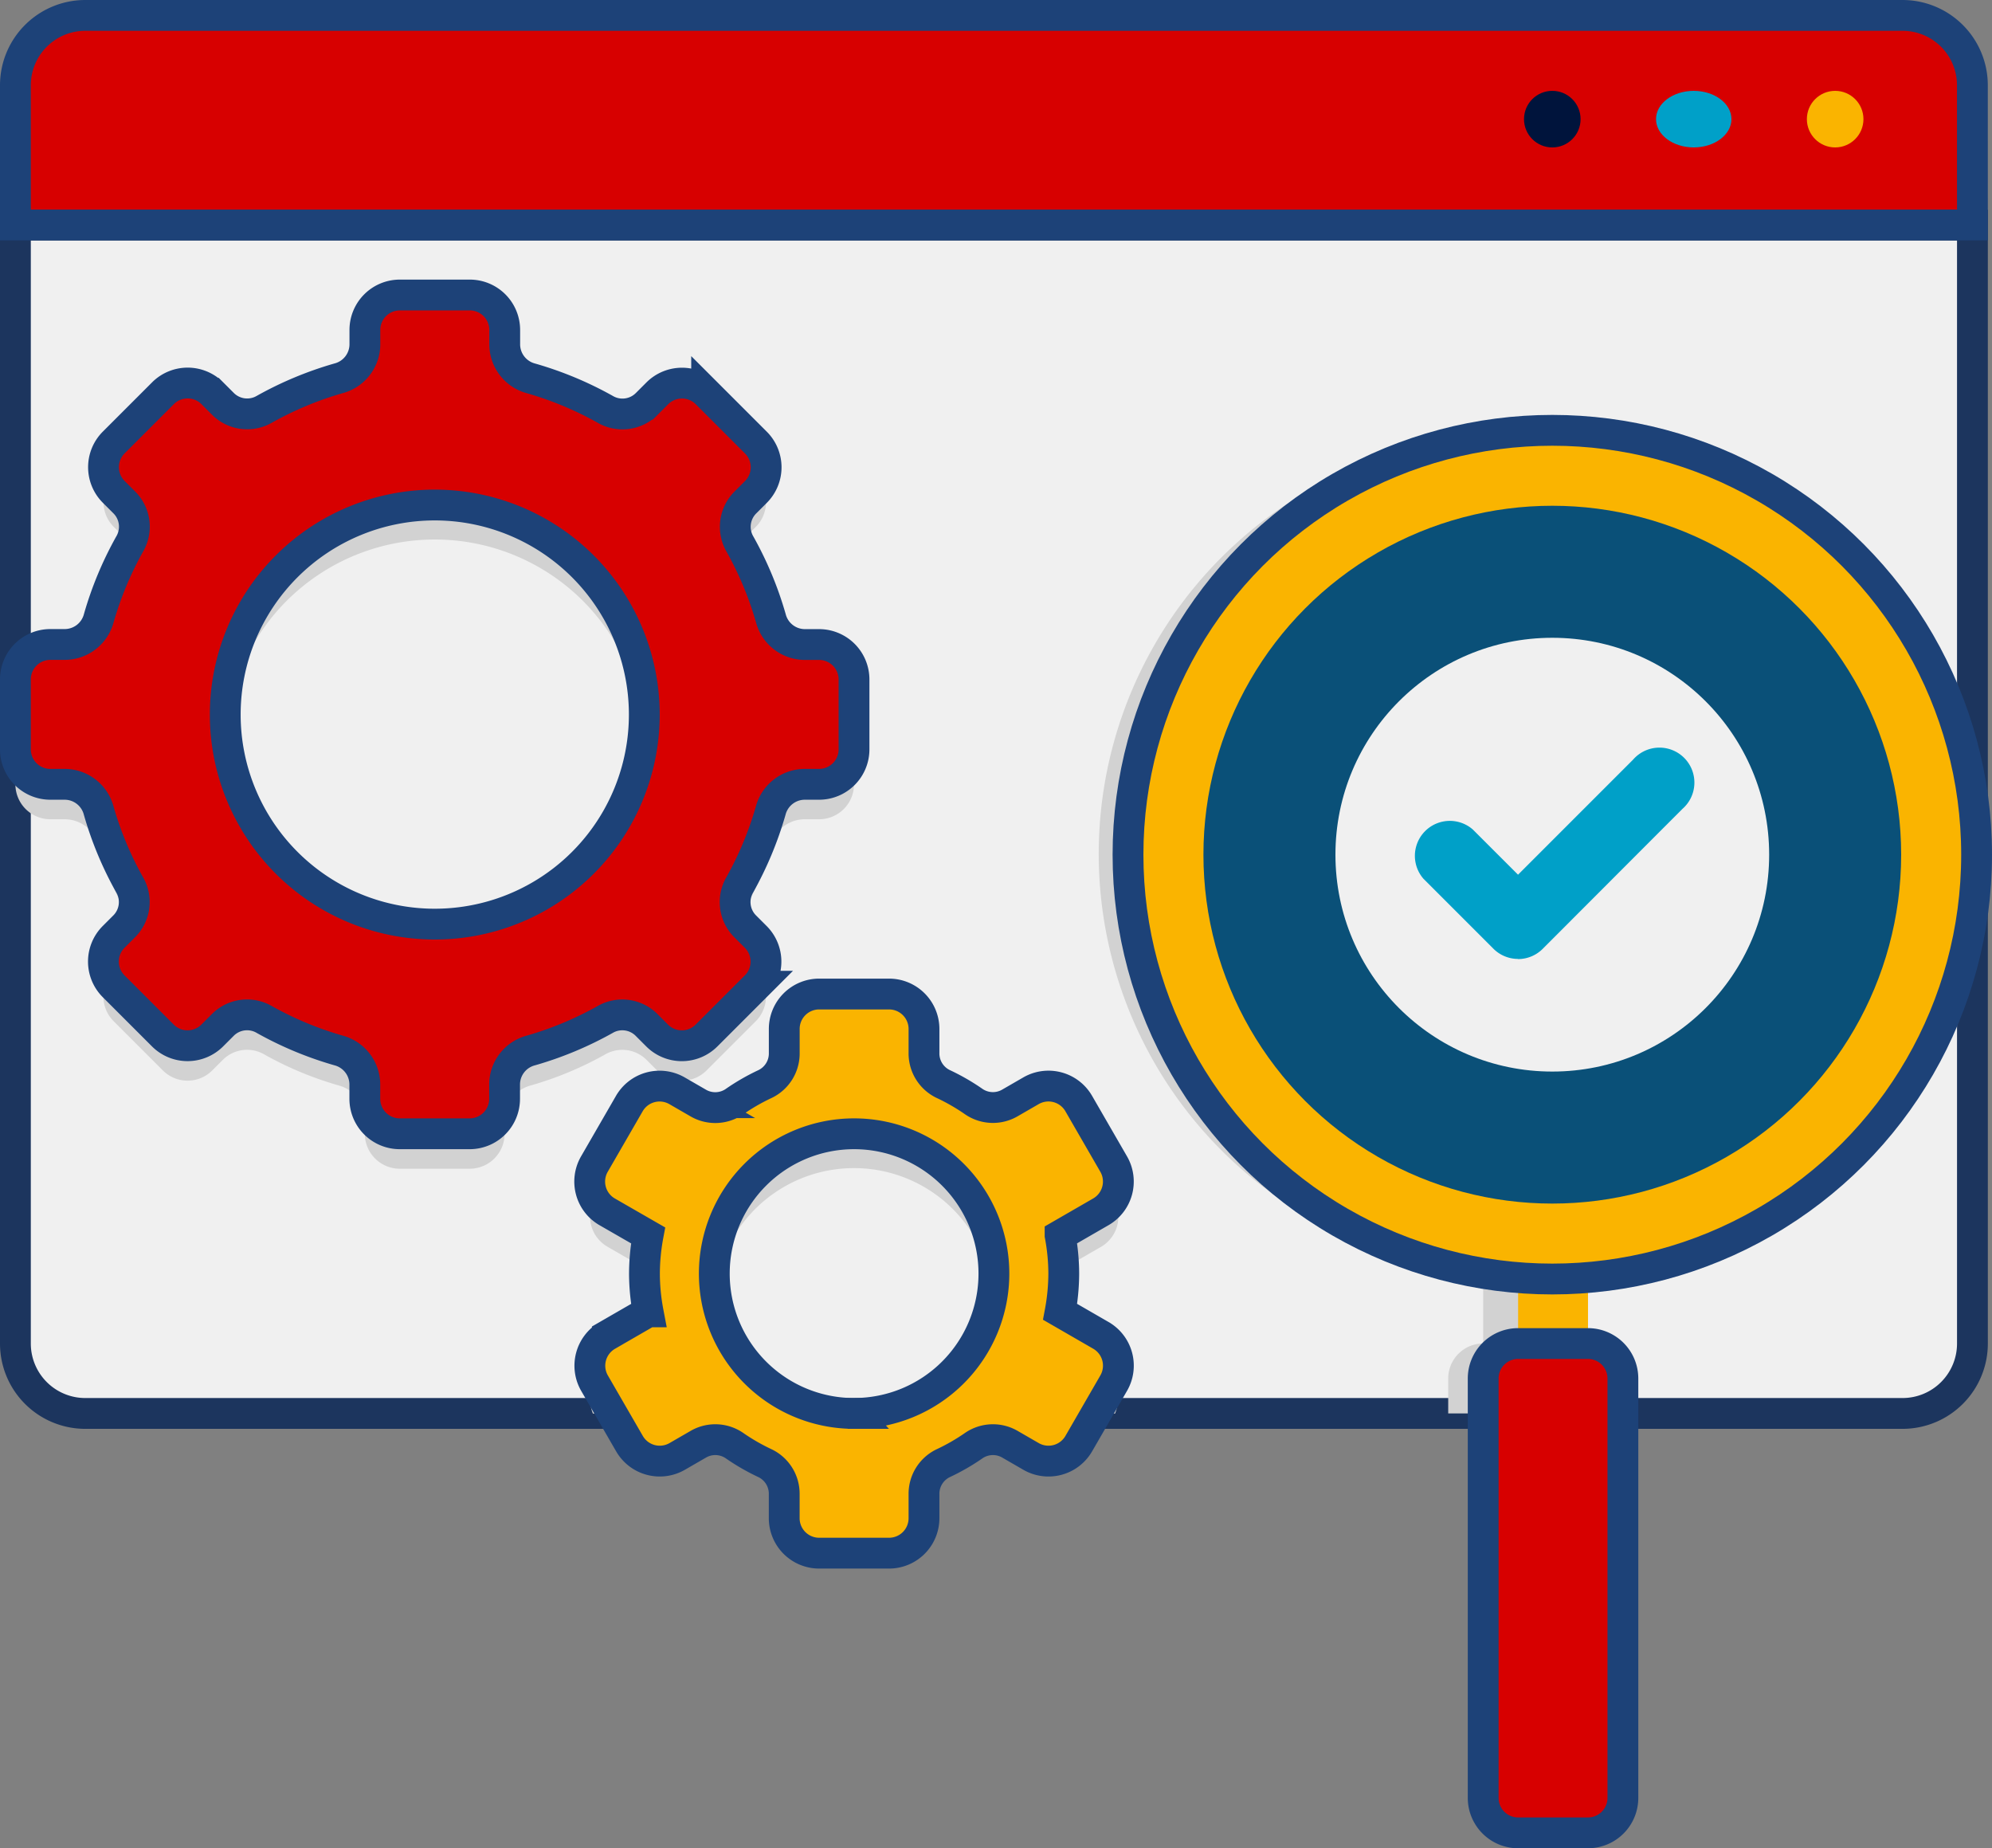
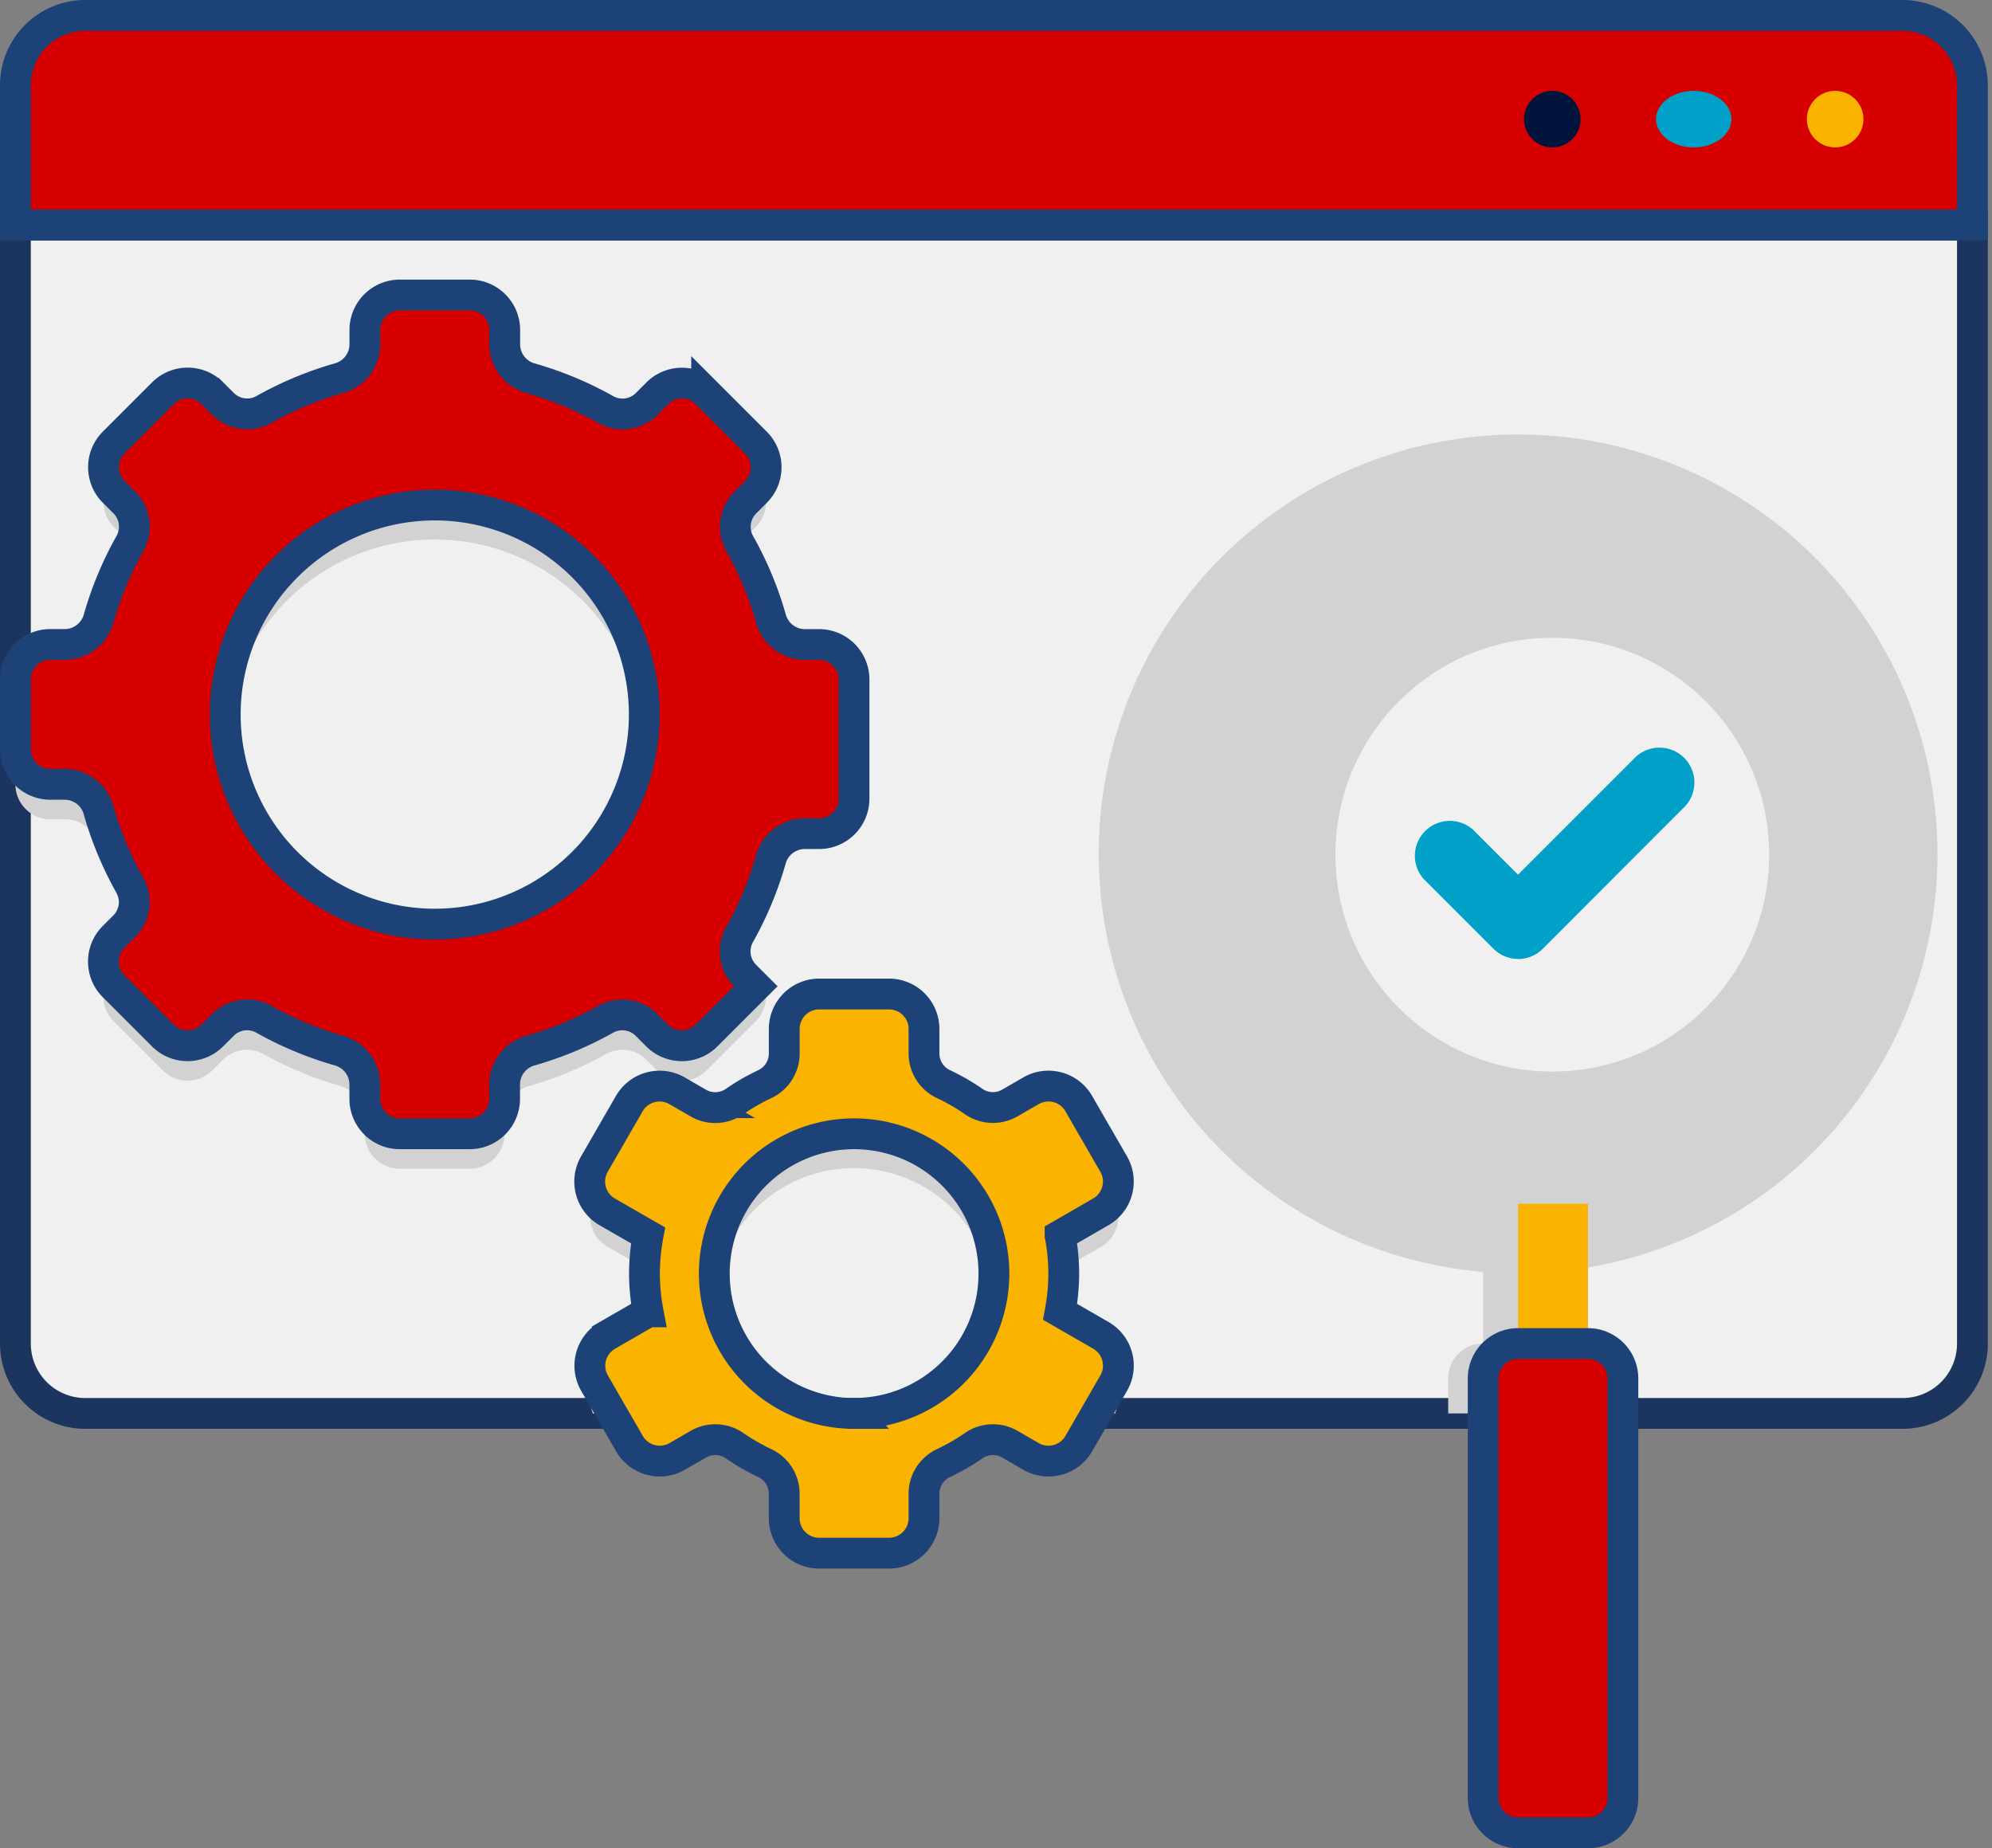
<svg xmlns="http://www.w3.org/2000/svg" width="64.648" height="59.976" viewBox="0 0 64.648 59.976">
  <rect x="0" y="0" width="64.648" height="59.976" fill="#808080" stroke="none" />
  <g id="Group_5705" data-name="Group 5705" transform="translate(-3.5 -7.5)">
    <path id="Path_12001" data-name="Path 12001" d="M65.244,52.561H6.268A2.268,2.268,0,0,1,4,50.293V14H67.513V50.293A2.268,2.268,0,0,1,65.244,52.561Z" transform="translate(0 0.805)" fill="#f0f0f0" stroke="#1c355e" stroke-width="1" />
    <path id="Path_12002" data-name="Path 12002" d="M5.134,32.878h.48a1.144,1.144,0,0,1,1.09.856,11.234,11.234,0,0,0,1,2.4,1.113,1.113,0,0,1-.16,1.339l-.357.357a1.133,1.133,0,0,0,0,1.6l1.6,1.6a1.133,1.133,0,0,0,1.6,0l.357-.357a1.112,1.112,0,0,1,1.339-.16,11.283,11.283,0,0,0,2.4,1,1.146,1.146,0,0,1,.857,1.091v.48a1.134,1.134,0,0,0,1.134,1.134h2.268a1.134,1.134,0,0,0,1.134-1.134v-.48a1.144,1.144,0,0,1,.856-1.09,11.292,11.292,0,0,0,2.4-1,1.112,1.112,0,0,1,1.339.16l.357.357a1.133,1.133,0,0,0,1.6,0l1.6-1.6a1.133,1.133,0,0,0,0-1.6l-.357-.357a1.112,1.112,0,0,1-.16-1.339,11.283,11.283,0,0,0,1-2.4,1.146,1.146,0,0,1,1.091-.857h.48a1.134,1.134,0,0,0,1.134-1.134V29.476a1.134,1.134,0,0,0-1.134-1.134h-.48a1.144,1.144,0,0,1-1.09-.856,11.234,11.234,0,0,0-1-2.4,1.114,1.114,0,0,1,.16-1.339l.357-.357a1.133,1.133,0,0,0,0-1.6l-1.6-1.6a1.133,1.133,0,0,0-1.6,0l-.357.357a1.112,1.112,0,0,1-1.339.16,11.282,11.282,0,0,0-2.4-1,1.146,1.146,0,0,1-.857-1.091v-.48A1.134,1.134,0,0,0,18.744,17H16.476a1.134,1.134,0,0,0-1.134,1.134v.48a1.144,1.144,0,0,1-.856,1.09,11.293,11.293,0,0,0-2.4,1,1.113,1.113,0,0,1-1.339-.16l-.357-.357a1.133,1.133,0,0,0-1.6,0l-1.6,1.6a1.133,1.133,0,0,0,0,1.6l.357.357a1.112,1.112,0,0,1,.16,1.339,11.283,11.283,0,0,0-1,2.4,1.146,1.146,0,0,1-1.091.857h-.48A1.134,1.134,0,0,0,4,29.476v2.268A1.134,1.134,0,0,0,5.134,32.878ZM17.61,23.8a6.8,6.8,0,1,1-6.8,6.8A6.8,6.8,0,0,1,17.61,23.8ZM39.644,45.2,38.51,43.238a1.134,1.134,0,0,0-1.549-.415l-.67.387a1.1,1.1,0,0,1-1.177-.028A6.77,6.77,0,0,0,34.1,42.6a1.1,1.1,0,0,1-.614-1.006v-.775a1.134,1.134,0,0,0-1.134-1.134H30.086a1.134,1.134,0,0,0-1.134,1.134v.775a1.1,1.1,0,0,1-.614,1.006,6.77,6.77,0,0,0-1.012.583,1.1,1.1,0,0,1-1.177.028l-.67-.387a1.134,1.134,0,0,0-1.549.415L22.8,45.2a1.134,1.134,0,0,0,.415,1.549l1.324.763a6.8,6.8,0,0,0-.119,1.242A6.878,6.878,0,0,0,24.533,50l-1.324.763a1.121,1.121,0,0,0-.466,1.4h5.5a4.537,4.537,0,1,1,5.944,0h5.5a1.121,1.121,0,0,0-.466-1.4L37.906,50a6.8,6.8,0,0,0,.119-1.242,6.879,6.879,0,0,0-.118-1.241l1.324-.763a1.137,1.137,0,0,0,.414-1.55Zm26.734-11.19A13.61,13.61,0,1,0,51.635,47.564v2.326A1.134,1.134,0,0,0,50.5,51.025v1.134h4.537V51.025A1.134,1.134,0,0,0,53.9,49.891V47.564A13.6,13.6,0,0,0,66.379,34.012Z" transform="translate(0 1.207)" fill="#d2d2d2" />
    <path id="Path_12003" data-name="Path 12003" d="M67.513,14.8H4V10.268A2.268,2.268,0,0,1,6.268,8H65.244a2.268,2.268,0,0,1,2.268,2.268Z" transform="translate(0 0)" fill="#d70000" stroke="#1d4278" stroke-width="1" />
    <circle id="Ellipse_14" data-name="Ellipse 14" cx="0.918" cy="0.918" r="0.918" transform="translate(62.14 10.448)" fill="#fab400" />
    <ellipse id="Ellipse_15" data-name="Ellipse 15" cx="1.224" cy="0.918" rx="1.224" ry="0.918" transform="translate(57.244 10.448)" fill="#00a0c8" />
    <circle id="Ellipse_16" data-name="Ellipse 16" cx="0.918" cy="0.918" r="0.918" transform="translate(52.96 10.448)" fill="#00143c" />
    <path id="Path_12004" data-name="Path 12004" d="M49.268,46.537H47V42h2.268Z" transform="translate(5.769 4.561)" fill="#fab400" />
    <path id="Path_12005" data-name="Path 12005" d="M49.4,46H47.134A1.134,1.134,0,0,0,46,47.134v13.61a1.134,1.134,0,0,0,1.134,1.134H49.4a1.134,1.134,0,0,0,1.134-1.134V47.134A1.134,1.134,0,0,0,49.4,46Z" transform="translate(5.635 5.098)" fill="#d70000" stroke="#1d4278" stroke-width="1" />
-     <circle id="Ellipse_17" data-name="Ellipse 17" cx="13.77" cy="13.77" r="13.77" transform="translate(40.108 21.464)" fill="#fab400" stroke="#1d4278" stroke-width="1" />
-     <circle id="Ellipse_18" data-name="Ellipse 18" cx="11.322" cy="11.322" r="11.322" transform="translate(42.556 23.912)" fill="#0a5078" />
-     <path id="Path_12006" data-name="Path 12006" d="M30.086,27.342h-.48a1.144,1.144,0,0,1-1.09-.856,11.234,11.234,0,0,0-1-2.4,1.114,1.114,0,0,1,.16-1.339l.357-.357a1.133,1.133,0,0,0,0-1.6l-1.6-1.6a1.133,1.133,0,0,0-1.6,0l-.357.357a1.112,1.112,0,0,1-1.339.16,11.282,11.282,0,0,0-2.4-1,1.146,1.146,0,0,1-.857-1.091v-.48A1.134,1.134,0,0,0,18.744,16H16.476a1.134,1.134,0,0,0-1.134,1.134v.48a1.144,1.144,0,0,1-.856,1.09,11.293,11.293,0,0,0-2.4,1,1.113,1.113,0,0,1-1.339-.16l-.357-.357a1.133,1.133,0,0,0-1.6,0l-1.6,1.6a1.133,1.133,0,0,0,0,1.6l.357.357a1.112,1.112,0,0,1,.16,1.339,11.283,11.283,0,0,0-1,2.4,1.146,1.146,0,0,1-1.091.857h-.48A1.134,1.134,0,0,0,4,28.476v2.268a1.134,1.134,0,0,0,1.134,1.134h.48a1.144,1.144,0,0,1,1.09.856,11.234,11.234,0,0,0,1,2.4,1.113,1.113,0,0,1-.16,1.339l-.357.357a1.133,1.133,0,0,0,0,1.6l1.6,1.6a1.133,1.133,0,0,0,1.6,0l.357-.357a1.112,1.112,0,0,1,1.339-.16,11.283,11.283,0,0,0,2.4,1,1.146,1.146,0,0,1,.857,1.091v.48a1.134,1.134,0,0,0,1.134,1.134h2.268a1.134,1.134,0,0,0,1.134-1.134v-.48a1.144,1.144,0,0,1,.856-1.09,11.292,11.292,0,0,0,2.4-1,1.112,1.112,0,0,1,1.339.16l.357.357a1.133,1.133,0,0,0,1.6,0l1.6-1.6a1.133,1.133,0,0,0,0-1.6l-.357-.357a1.112,1.112,0,0,1-.16-1.339,11.283,11.283,0,0,0,1-2.4,1.146,1.146,0,0,1,1.091-.857h.48a1.134,1.134,0,0,0,1.134-1.134V28.476a1.134,1.134,0,0,0-1.134-1.134ZM17.61,36.415a6.8,6.8,0,1,1,6.8-6.8A6.8,6.8,0,0,1,17.61,36.415Z" transform="translate(0 1.073)" fill="#d70000" stroke="#1d4278" stroke-width="1" />
+     <path id="Path_12006" data-name="Path 12006" d="M30.086,27.342h-.48a1.144,1.144,0,0,1-1.09-.856,11.234,11.234,0,0,0-1-2.4,1.114,1.114,0,0,1,.16-1.339l.357-.357a1.133,1.133,0,0,0,0-1.6l-1.6-1.6a1.133,1.133,0,0,0-1.6,0l-.357.357a1.112,1.112,0,0,1-1.339.16,11.282,11.282,0,0,0-2.4-1,1.146,1.146,0,0,1-.857-1.091v-.48A1.134,1.134,0,0,0,18.744,16H16.476a1.134,1.134,0,0,0-1.134,1.134v.48a1.144,1.144,0,0,1-.856,1.09,11.293,11.293,0,0,0-2.4,1,1.113,1.113,0,0,1-1.339-.16l-.357-.357a1.133,1.133,0,0,0-1.6,0l-1.6,1.6a1.133,1.133,0,0,0,0,1.6l.357.357a1.112,1.112,0,0,1,.16,1.339,11.283,11.283,0,0,0-1,2.4,1.146,1.146,0,0,1-1.091.857h-.48A1.134,1.134,0,0,0,4,28.476v2.268a1.134,1.134,0,0,0,1.134,1.134h.48a1.144,1.144,0,0,1,1.09.856,11.234,11.234,0,0,0,1,2.4,1.113,1.113,0,0,1-.16,1.339l-.357.357a1.133,1.133,0,0,0,0,1.6l1.6,1.6a1.133,1.133,0,0,0,1.6,0l.357-.357a1.112,1.112,0,0,1,1.339-.16,11.283,11.283,0,0,0,2.4,1,1.146,1.146,0,0,1,.857,1.091v.48a1.134,1.134,0,0,0,1.134,1.134h2.268a1.134,1.134,0,0,0,1.134-1.134v-.48a1.144,1.144,0,0,1,.856-1.09,11.292,11.292,0,0,0,2.4-1,1.112,1.112,0,0,1,1.339.16l.357.357a1.133,1.133,0,0,0,1.6,0l1.6-1.6l-.357-.357a1.112,1.112,0,0,1-.16-1.339,11.283,11.283,0,0,0,1-2.4,1.146,1.146,0,0,1,1.091-.857h.48a1.134,1.134,0,0,0,1.134-1.134V28.476a1.134,1.134,0,0,0-1.134-1.134ZM17.61,36.415a6.8,6.8,0,1,1,6.8-6.8A6.8,6.8,0,0,1,17.61,36.415Z" transform="translate(0 1.073)" fill="#d70000" stroke="#1d4278" stroke-width="1" />
    <path id="Path_12007" data-name="Path 12007" d="M21.005,47.078l1.324-.764a6.778,6.778,0,0,1-.119-1.241,6.878,6.878,0,0,1,.118-1.241L21,43.068a1.134,1.134,0,0,1-.415-1.549l1.134-1.964a1.134,1.134,0,0,1,1.549-.415l.67.387A1.1,1.1,0,0,0,25.12,39.5a6.77,6.77,0,0,1,1.012-.583,1.1,1.1,0,0,0,.615-1.006v-.775A1.134,1.134,0,0,1,27.88,36h2.268a1.134,1.134,0,0,1,1.134,1.134v.775a1.1,1.1,0,0,0,.614,1.006,6.77,6.77,0,0,1,1.012.583,1.1,1.1,0,0,0,1.177.028l.67-.387a1.134,1.134,0,0,1,1.549.415l1.134,1.964a1.134,1.134,0,0,1-.415,1.549l-1.324.764a6.777,6.777,0,0,1,.119,1.241,6.878,6.878,0,0,1-.118,1.241l1.324.764a1.134,1.134,0,0,1,.415,1.549l-1.134,1.964a1.134,1.134,0,0,1-1.549.415l-.67-.387a1.1,1.1,0,0,0-1.177.028,6.77,6.77,0,0,1-1.012.583,1.1,1.1,0,0,0-.615,1.006v.775a1.134,1.134,0,0,1-1.134,1.134H27.88a1.134,1.134,0,0,1-1.134-1.134v-.775a1.1,1.1,0,0,0-.614-1.006,6.771,6.771,0,0,1-1.012-.583,1.1,1.1,0,0,0-1.177-.028l-.67.387a1.134,1.134,0,0,1-1.549-.415L20.59,48.628a1.134,1.134,0,0,1,.415-1.549Zm8.009,2.531a4.537,4.537,0,1,0-4.537-4.537A4.537,4.537,0,0,0,29.015,49.61Z" transform="translate(2.205 3.756)" fill="#fab400" stroke="#1d4278" stroke-width="1" />
    <circle id="Ellipse_19" data-name="Ellipse 19" cx="7.038" cy="7.038" r="7.038" transform="translate(46.84 28.196)" fill="#f0f0f0" />
    <path id="Path_12008" data-name="Path 12008" d="M47.4,35.8a1.131,1.131,0,0,1-.8-.332L44.332,33.2a1.134,1.134,0,0,1,1.6-1.6L47.4,33.067l3.735-3.735a1.134,1.134,0,1,1,1.6,1.6L48.2,35.473a1.131,1.131,0,0,1-.8.332Z" transform="translate(5.366 2.817)" fill="#00a0c8" />
  </g>
</svg>